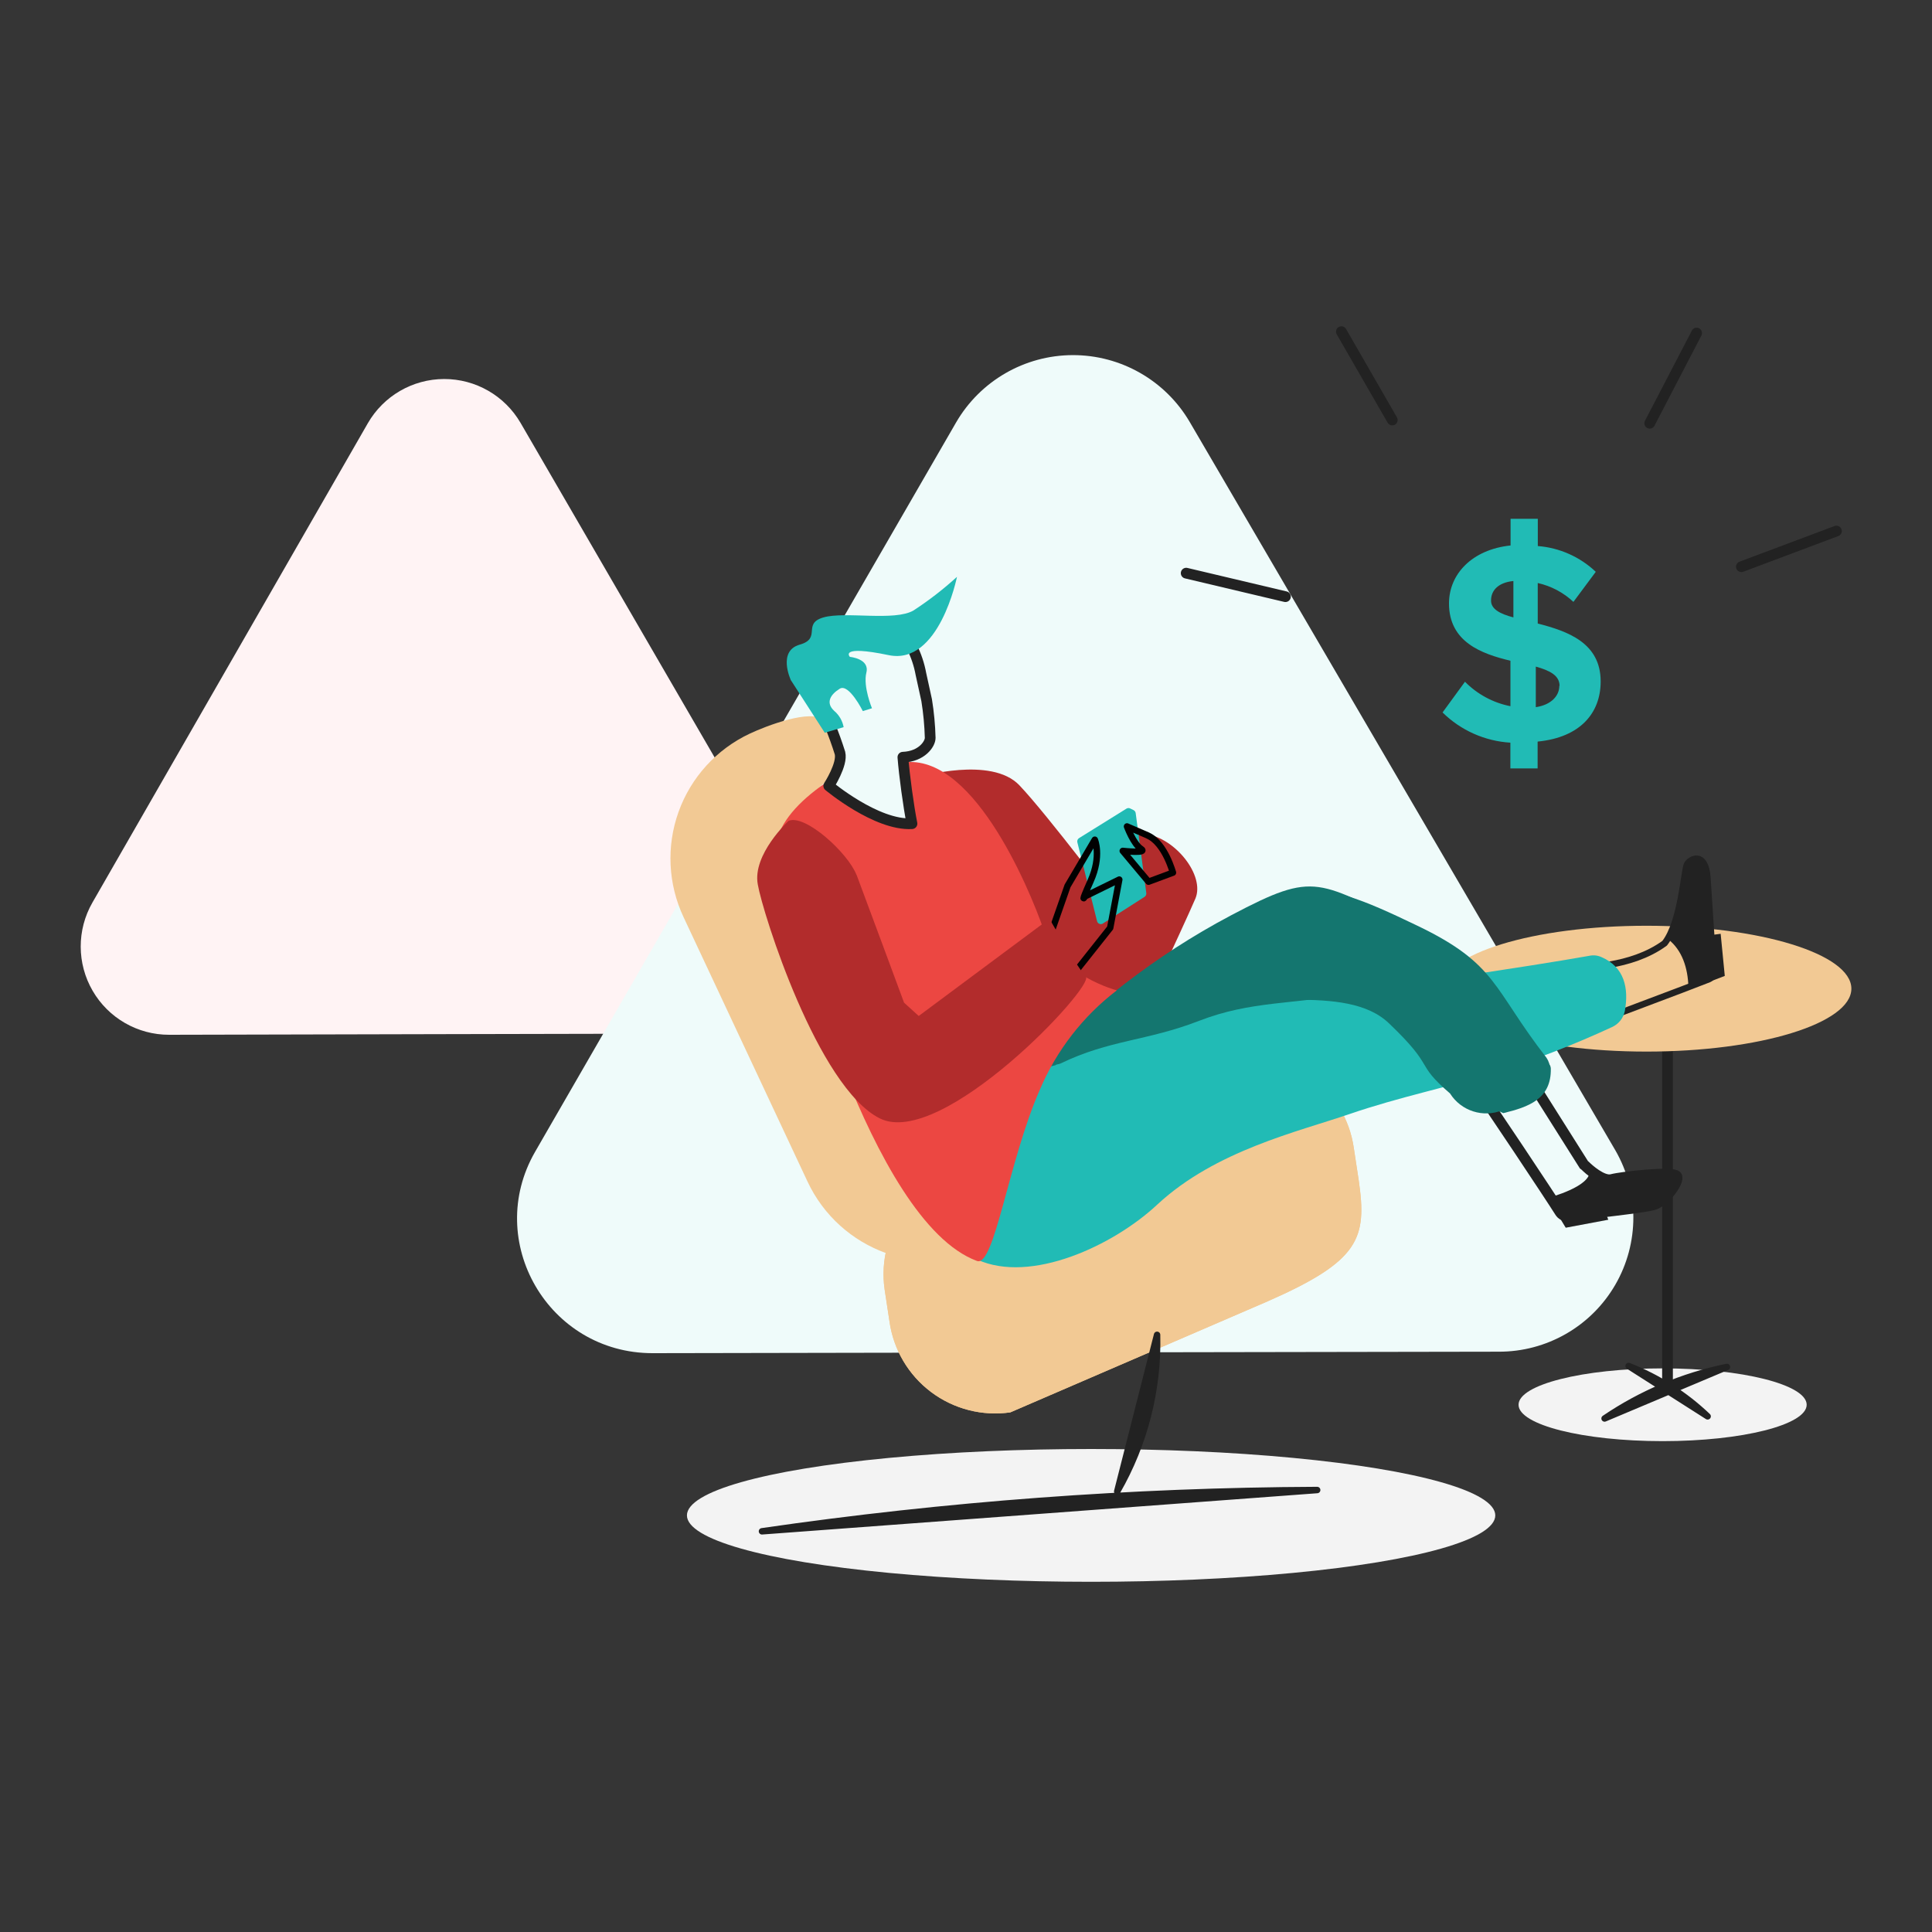
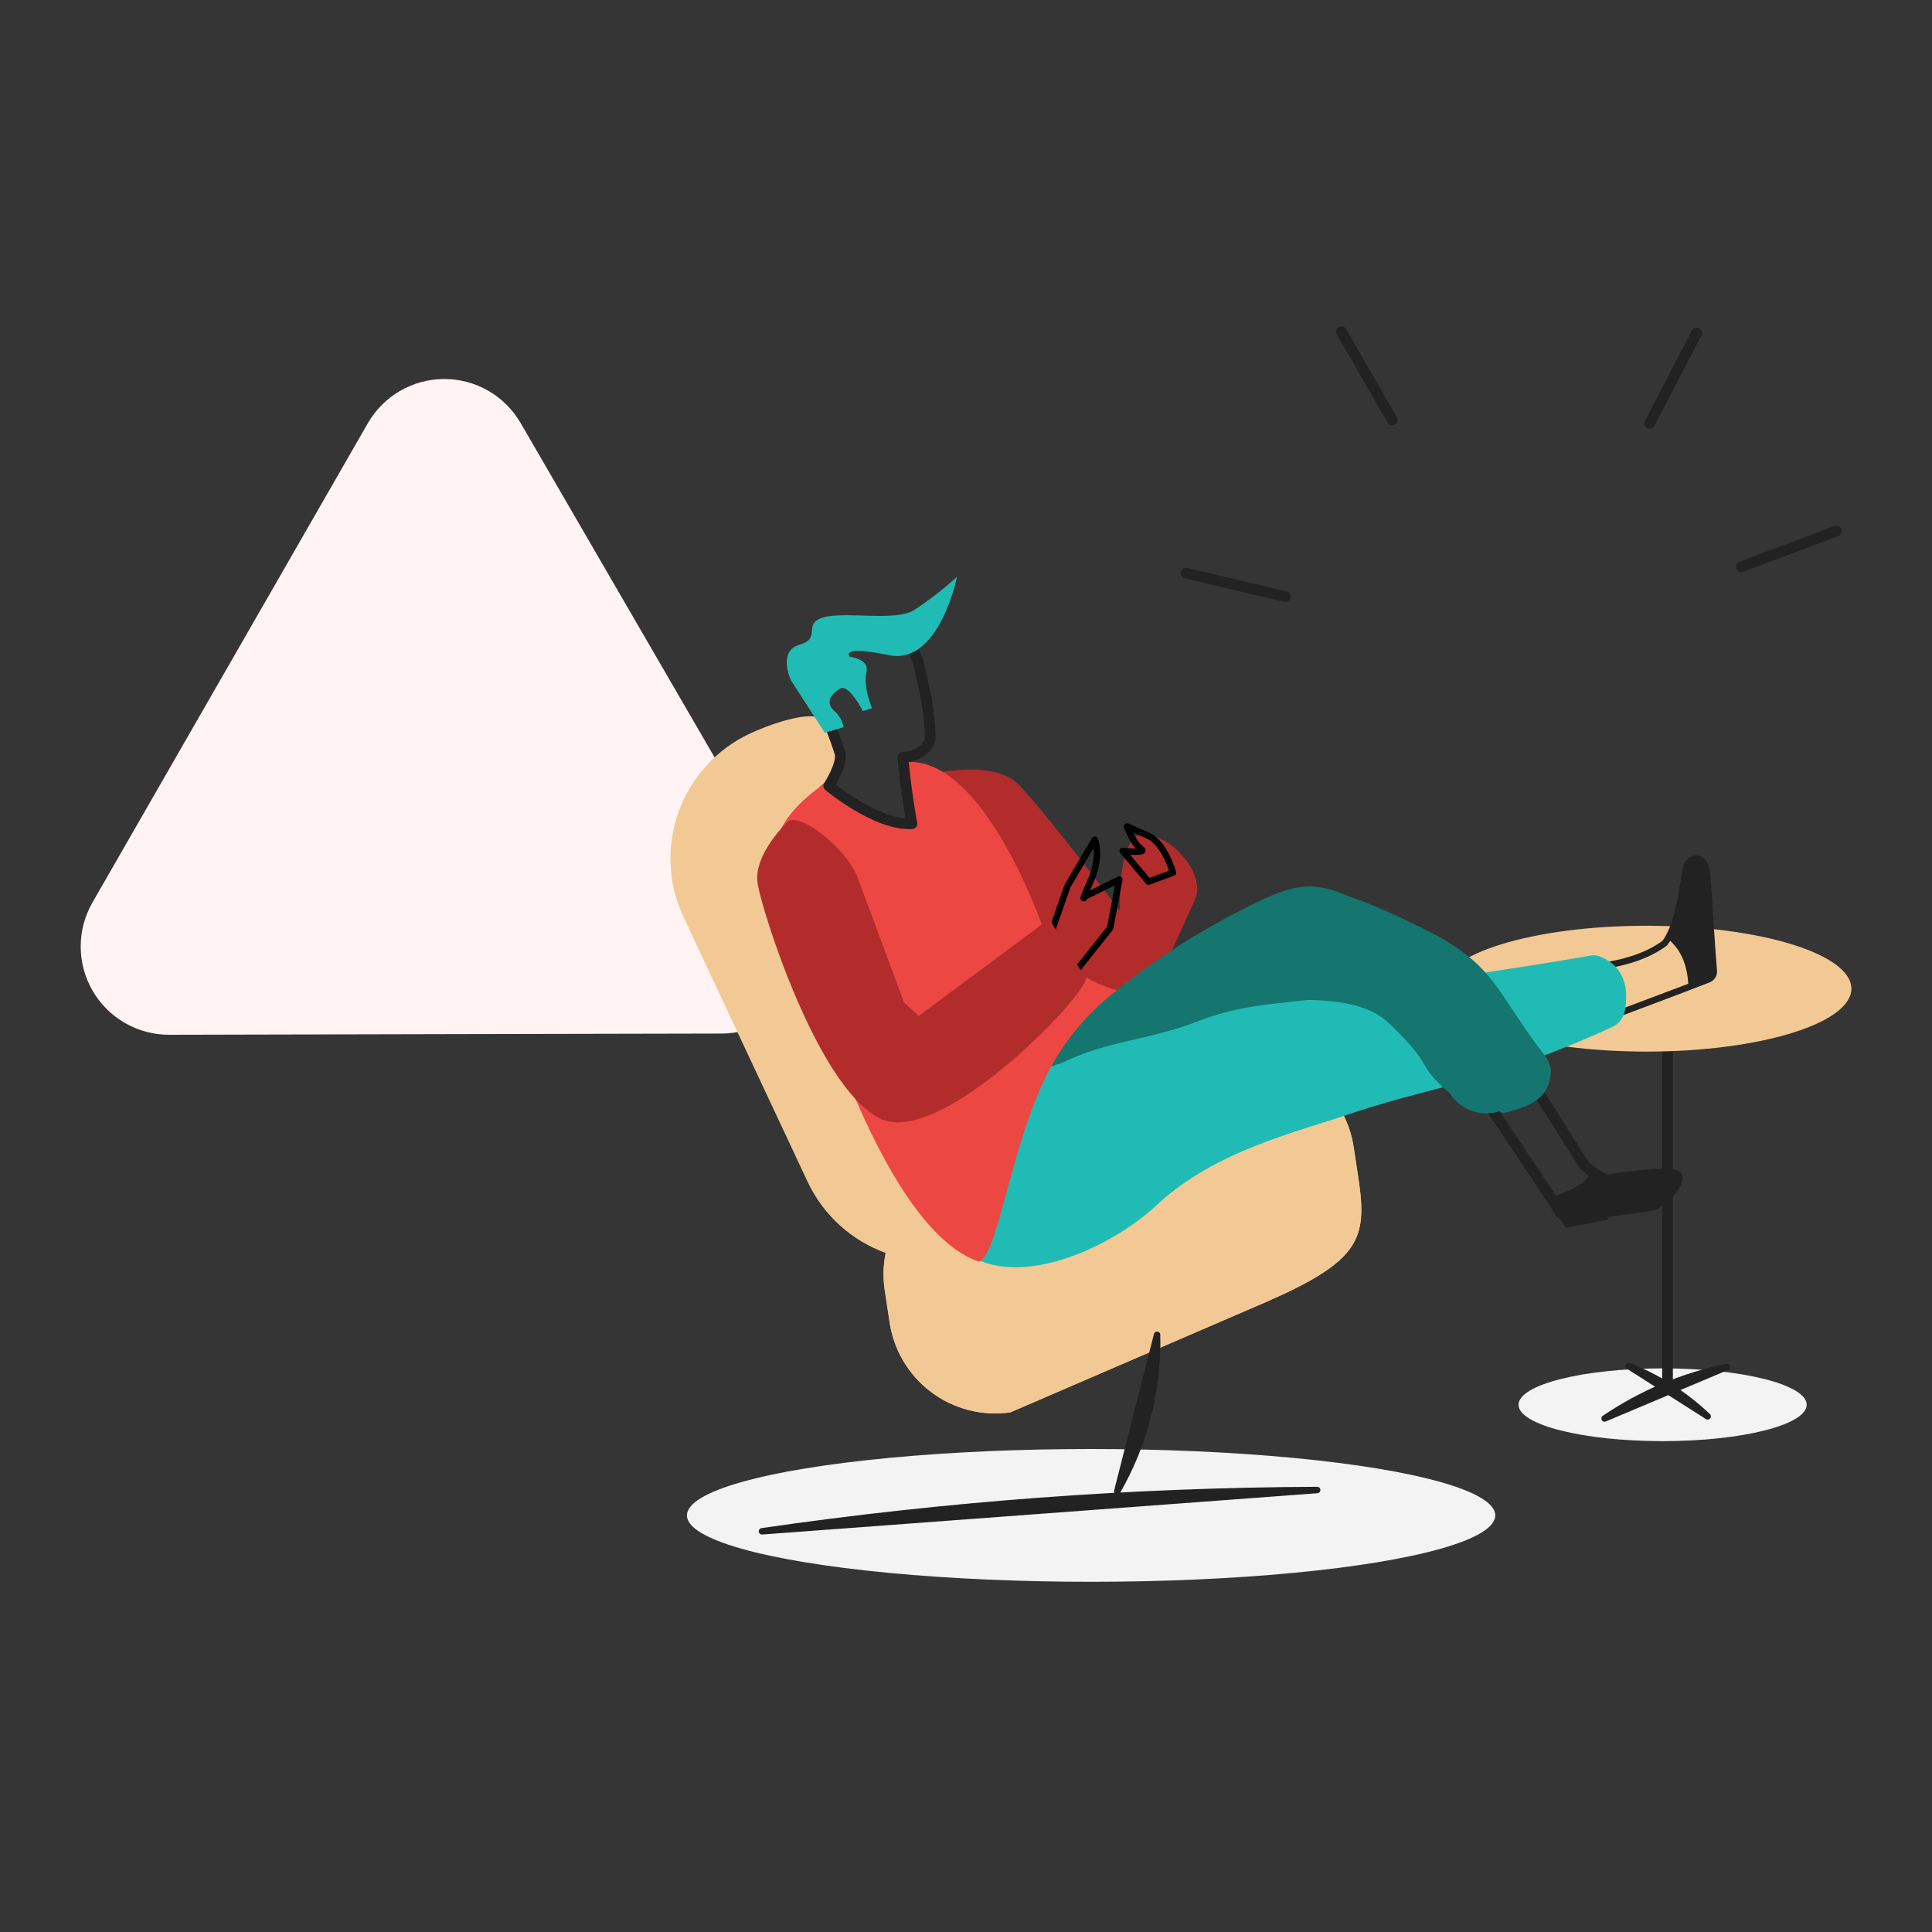
<svg xmlns="http://www.w3.org/2000/svg" width="180px" height="180px" viewBox="0 0 180 180" version="1.1">
  <rect x="0" y="0" width="180" height="180" fill="#333333" stroke="none" />
  <title>Group 9</title>
  <desc>Created with Sketch.</desc>
  <g id="Page-1" stroke="none" stroke-width="1" fill="none" fill-rule="evenodd">
    <g id="pf-pod-australia-stuff" transform="translate(-1224, -743)">
      <g id="Group-9" transform="translate(1224, 743)">
        <rect id="Rectangle" fill-opacity="0.01" fill="#FFFFFF" x="0" y="0" width="180" height="180" />
        <g id="Group-30-Copy" transform="translate(7, 30)">
          <g id="Group-29">
            <g id="3-copy" transform="translate(0.44, 0.84)">
              <path d="M41.064,8.568 C39.59,6.028 36.873,4.466 33.936,4.472 C30.999,4.479 28.289,6.051 26.826,8.598 L13.998,30.924 L1.17,53.25 C-0.291,55.797 -0.283,58.93 1.191,61.47 C2.664,64.01 5.38,65.572 8.316,65.568 L34.068,65.508 L59.814,65.454 C62.75,65.447 65.459,63.875 66.921,61.329 C68.384,58.784 68.378,55.652 66.906,53.112 L53.982,30.84 L41.064,8.568 Z" id="Path" fill="#FFF3F4" />
-               <path d="M103.392,8.454 C101.121,4.595 96.973,2.232 92.495,2.245 C88.018,2.259 83.884,4.648 81.636,8.52 L62.028,42.462 L42.414,76.47 C37.614,84.81 43.656,95.232 53.358,95.232 L92.76,95.16 L132.174,95.094 C136.653,95.115 140.801,92.739 143.049,88.865 C145.296,84.99 145.3,80.21 143.058,76.332 L123.258,42.456 L103.392,8.454 Z" id="Path" fill="#EFFBFA" />
              <ellipse id="Oval" fill="#F3F3F3" cx="147.462" cy="100.038" rx="13.422" ry="3.39" />
              <ellipse id="Oval" fill="#F3F3F3" cx="94.216" cy="110.346" rx="37.656" ry="6.186" />
              <line x1="147.918" y1="64.206" x2="147.918" y2="98.274" id="Path" stroke="#222222" stroke-linecap="round" stroke-linejoin="round" />
              <ellipse id="Oval" fill="#F2C994" cx="145.962" cy="61.272" rx="19.086" ry="5.862" />
              <path d="M84.918,85.506 C88.017,84.063 90.413,81.443 91.575,78.228 C92.737,75.013 92.57,71.467 91.11,68.376 L79.56,43.746 C78.648,41.73 78.192,41.664 76.5,40.428 C75.714,39.828 80.274,47.592 79.428,47.202 C79.038,47.004 64.182,44.334 70.11,41.73 C70.71,41.466 70.632,39.33 70.632,39.33 C70.368,38.223 69.88,37.181 69.198,36.27 C68.226,35.16 63.924,36.792 62.424,37.506 C59.331,38.954 56.941,41.574 55.784,44.787 C54.627,48 54.797,51.542 56.256,54.63 L67.788,79.23 C70.804,85.674 78.46,88.468 84.918,85.482 L84.918,85.506 Z" id="Path" fill="#F2C994" />
              <path d="M78.276,41.532 C78.276,41.532 84.918,39.582 87.528,42.318 C90.138,45.054 96.906,54.042 96.906,54.042 C96.906,54.042 96.582,46.548 99.306,46.878 C102.03,47.208 104.844,50.718 103.932,52.878 C103.02,55.038 96.732,68.478 96.732,68.478 L78.276,41.532 Z" id="Path" fill="#B22C2C" />
-               <path d="M99.36,52.386 L98.37,44.916 C98.354,44.799 98.282,44.696 98.178,44.64 L97.872,44.49 C97.764,44.43 97.632,44.43 97.524,44.49 L93.096,47.244 C92.963,47.325 92.898,47.483 92.934,47.634 L94.77,54.984 C94.798,55.097 94.879,55.19 94.987,55.233 C95.096,55.276 95.218,55.264 95.316,55.2 L99.198,52.716 C99.307,52.643 99.369,52.517 99.36,52.386 L99.36,52.386 Z" id="Path" fill="#21BBB5" />
              <path d="M99.51,47.004 L97.56,46.158 C97.56,46.158 98.16,47.79 98.862,48.246 C99.564,48.702 97.164,48.438 97.164,48.438 L99.564,51.306 L101.844,50.46 C101.844,50.526 101.13,47.724 99.498,47.004 L99.51,47.004 Z" id="Path" stroke="#010101" stroke-width="0.6" stroke-linecap="round" stroke-linejoin="round" />
              <path d="M133.848,67.722 L140.1,77.628 C140.1,77.688 140.166,77.688 140.232,77.754 C140.556,78.084 141.858,79.254 142.704,79.056 C143.682,78.798 148.44,78.276 148.764,78.732 C149.088,79.188 147.654,81.132 146.616,81.402 C145.764,81.666 140.358,82.254 138.666,82.446 C138.351,82.484 138.045,82.33 137.886,82.056 C137.034,80.688 131.046,71.694 130.134,70.458 C129.282,69.354 131.694,67.986 132.804,67.398 C133.183,67.21 133.642,67.353 133.848,67.722 L133.848,67.722 Z" id="Path" stroke="#222222" stroke-linecap="round" stroke-linejoin="round" />
              <path d="M137.82,82.056 C137.82,82.056 138.276,82.512 138.6,82.446 C140.292,82.248 145.704,81.6 146.55,81.402 C147.594,81.144 149.022,79.188 148.698,78.732 C148.374,78.276 143.616,78.798 142.638,79.056 C142.371,79.109 142.094,79.064 141.858,78.93 L140.658,78.21 C140.85,79.71 136.812,80.754 136.812,80.754 L137.79,82.056 L137.82,82.056 Z" id="Path" fill="#222222" />
              <path d="M127.98,70.65 C125.502,66.96 125.31,64.338 119.16,64.56 C113.01,64.782 106.848,70.422 102.486,76.56 C99.162,81.252 96.75,90.174 87.108,87.306 C77.466,84.438 81.078,73.068 89.16,67.92 C94.44,62.904 99.912,58.32 107.268,54.432 C115.284,50.196 115.218,51.24 124.602,55.734 C132.156,59.382 131.634,61.662 136.848,68.244 C136.967,68.367 137.038,68.529 137.046,68.7 C137.106,71.568 134.958,72.3 132.612,72.87" id="Path" fill="#14766F" />
              <path d="M139.902,59.256 C139.902,59.256 144.462,59.382 147.654,57.036 C149.22,55.02 149.454,50.196 149.742,49.68 C150.03,49.164 151.434,48.438 151.632,50.88 C151.758,52.836 152.088,57.984 152.232,59.676 C152.232,59.983 152.054,60.261 151.776,60.39 L149.238,61.368 L141.81,64.17 C141.81,64.17 138.876,59.934 139.92,59.286 L139.902,59.256 Z" id="Path" stroke="#222222" stroke-width="0.6" stroke-linecap="round" stroke-linejoin="round" />
              <path d="M147.96,56.646 C149.328,54.432 149.52,50.196 149.718,49.74 C149.916,49.284 151.41,48.504 151.608,50.94 C151.734,52.956 152.064,58.236 152.208,59.802 C152.238,60.069 152.074,60.321 151.818,60.402 L149.868,61.122 C149.808,59.316 149.286,57.69 147.96,56.646 Z" id="Path" fill="#222222" />
              <path d="M86.676,100.752 L110.676,90.396 C119.274,86.616 119.928,84.528 119.148,79.122 L118.692,76.122 C117.912,70.673 112.869,66.883 107.418,67.65 L83.448,78.012 C77.998,78.786 74.206,83.829 74.976,89.28 L75.432,92.28 C75.799,94.899 77.194,97.264 79.308,98.853 C81.422,100.441 84.082,101.123 86.7,100.746 L86.676,100.752 Z" id="Path" fill="#F2C994" />
              <path d="M86.676,100.752 L110.676,90.396 C119.274,86.616 119.928,84.528 119.148,79.122 L118.692,76.122 C117.912,70.673 112.869,66.883 107.418,67.65 L83.448,78.012 C77.998,78.786 74.206,83.829 74.976,89.28 L75.432,92.28 C75.799,94.899 77.194,97.264 79.308,98.853 C81.422,100.441 84.082,101.123 86.7,100.746 L86.676,100.752 Z" id="Path" fill="#F2C994" />
              <path d="M90.912,68.376 C91.044,68.31 91.236,68.31 91.368,68.244 C95.928,66.03 99.384,66.162 104.268,64.272 C109.152,62.382 112.932,62.772 118.992,61.662 C124.854,60.624 133.992,59.382 140.622,58.212 C141.016,58.124 141.428,58.17 141.792,58.344 C143.88,59.256 144.336,61.206 143.94,63.36 C143.804,64.022 143.357,64.578 142.74,64.854 C139.231,66.479 135.624,67.881 131.94,69.054 C127.38,70.488 123.012,71.334 118.254,72.966 C113.496,74.598 105.816,76.35 100.404,81.366 C96.3,85.212 88.614,88.794 83.604,86.514 C76.176,83.256 81.126,70.554 90.9,68.406 L90.912,68.376 Z" id="Path" fill="#21BBB5" />
              <path d="M76.56,40.23 C76.236,40.428 77.472,45.9 77.472,45.9 C77.082,45.966 73.242,44.598 72.522,44.268 C70.896,43.356 69.984,42.9 69.786,42.468 C69.696,42.212 69.775,41.927 69.984,41.754 C64.446,45.402 63.21,49.05 66.384,54.198 C66.384,54.198 73.548,82.926 83.58,86.64 C85.212,87.24 86.514,77.322 89.442,70.68 C90.989,67.026 93.46,63.837 96.612,61.428 C96.612,61.428 91.266,60.06 89.832,55.89 C88.398,51.72 82.992,38.886 76.416,40.254" id="Path" fill="#EC4742" />
              <path d="M89.886,57.804 L92.022,51.696 L94.56,47.394 C94.56,47.394 95.214,48.894 94.17,51.24 C93.126,53.586 93.648,52.674 93.648,52.674 L96.84,51.108 L95.994,55.608 L91.194,61.662 L89.886,57.804 Z" id="Path" stroke="#010101" stroke-width="0.6" stroke-linecap="round" stroke-linejoin="round" />
              <path d="M72.36,50.652 C72.882,52.02 76.788,62.574 76.788,62.574 L78.156,63.816 L90.336,54.756 C90.336,54.756 92.88,59.256 93.726,60.156 C94.572,61.056 80.304,76.248 74.526,73.356 C68.748,70.464 63.618,54.24 63.162,51.564 C62.64,48.768 66.03,45.636 66.03,45.636 C67.59,44.988 71.562,48.636 72.348,50.652 L72.36,50.652 Z" id="Path" fill="#B22C2C" />
              <path d="M136.974,68.754 C136.967,68.382 136.852,68.019 136.644,67.71 C131.628,61.26 132.084,58.98 124.596,55.398 C119.448,52.92 116.448,51.684 112.932,52.14 C112.733,52.164 112.552,52.267 112.43,52.426 C112.308,52.586 112.255,52.787 112.284,52.986 C112.608,56.502 111.888,58.134 112.542,61.65 C112.593,62.011 112.892,62.285 113.256,62.304 C116.646,62.304 119.97,62.562 121.986,64.518 C126.42,68.754 124.266,68.118 127.656,71.034 C128.689,72.672 130.749,73.33 132.54,72.594 C134.694,71.814 136.842,71.292 136.974,68.754 Z" id="Path" fill="#14766F" />
              <path d="M100.362,93.522 C100.484,98.634 99.2,103.682 96.648,108.114 L100.362,93.522 Z M115.278,107.982 C97.967,108.056 80.683,109.341 63.552,111.828 L115.278,107.982 Z M153.456,96.516 C149.376,97.348 145.502,98.979 142.056,101.316 L153.456,96.516 Z M151.656,101.118 C149.53,99.091 147.029,97.498 144.294,96.426 L151.656,101.118 Z" id="Shape" stroke="#222222" stroke-width="0.6" fill="#222222" stroke-linecap="round" stroke-linejoin="round" />
              <path d="M78.36,31.956 C78.199,31.074 77.912,30.219 77.508,29.418 C76.47,28.05 71.976,28.896 69.708,29.676 C67.44,30.456 68.214,33.39 68.736,34.236 C69.574,35.867 70.27,37.568 70.818,39.318 C71.082,40.362 69.774,42.378 69.774,42.378 C69.774,42.378 74.208,46.092 77.526,45.9 C77.202,44.268 76.812,41.406 76.68,39.708 C78.438,39.642 79.224,38.472 79.224,37.908 C79.193,36.73 79.083,35.555 78.894,34.392 L78.36,31.956 Z" id="Path" stroke="#222222" stroke-linecap="round" stroke-linejoin="round" />
              <path d="M66.222,32.478 C66.222,32.478 64.986,29.808 67.068,29.22 C69.15,28.632 67.266,27.264 69.282,26.682 C71.298,26.1 75.93,27.072 77.682,26.028 C79.11,25.096 80.46,24.051 81.72,22.902 C81.72,22.902 80.063,31.176 75.36,30.198 C70.657,29.22 71.744,30.36 71.744,30.36 C71.744,30.36 73.602,30.522 73.278,31.824 C72.954,33.126 73.8,35.148 73.8,35.148 L72.948,35.412 C72.948,35.412 71.646,32.802 70.8,33.324 C69.954,33.846 69.438,34.614 70.284,35.394 C70.742,35.782 71.051,36.316 71.16,36.906 L69.402,37.428 L66.21,32.478 L66.222,32.478 Z" id="Path" fill="#21BBB5" />
-               <path d="M135.816,38.274 L135.816,40.752 L133.278,40.752 L133.278,38.352 C130.901,38.208 128.657,37.209 126.96,35.538 L129.048,32.676 C130.199,33.844 131.675,34.639 133.284,34.956 L133.284,30.72 C130.56,30.066 127.56,28.962 127.56,25.38 C127.56,22.644 129.708,20.358 133.296,19.98 L133.296,17.496 L135.834,17.496 L135.834,20.034 C137.856,20.191 139.762,21.039 141.234,22.434 L139.152,25.236 C138.221,24.364 137.073,23.757 135.828,23.478 L135.828,27.252 C138.63,27.972 141.69,29.052 141.69,32.652 C141.69,35.58 139.8,37.86 135.828,38.25 L135.816,38.274 Z M133.56,26.682 L133.56,23.292 C132.192,23.424 131.478,24.138 131.478,25.092 C131.454,25.896 132.3,26.352 133.56,26.682 Z M137.862,33.066 C137.862,32.088 136.95,31.632 135.648,31.266 L135.648,35.046 C137.118,34.824 137.838,33.96 137.838,33.066 L137.862,33.066 Z" id="Shape" fill="#21BBB5" fill-rule="nonzero" />
              <path d="M112.32,24.75 L103.074,22.56 M122.274,8.292 L117.534,0.06 M146.262,8.592 L150.63,0.192 M154.8,21.96 L163.656,18.636" id="Shape" stroke="#222222" stroke-linecap="round" stroke-linejoin="round" />
              <polygon id="Path" fill="#222222" points="137.56 82.1 138.435 83.544 142.4 82.8 141.766 81.16 137.56 81.873" />
-               <polygon id="Path" fill="#222222" points="151.658 60.696 153.254 60.084 152.87 56.16 150.56 56.466" />
            </g>
          </g>
        </g>
      </g>
    </g>
  </g>
</svg>